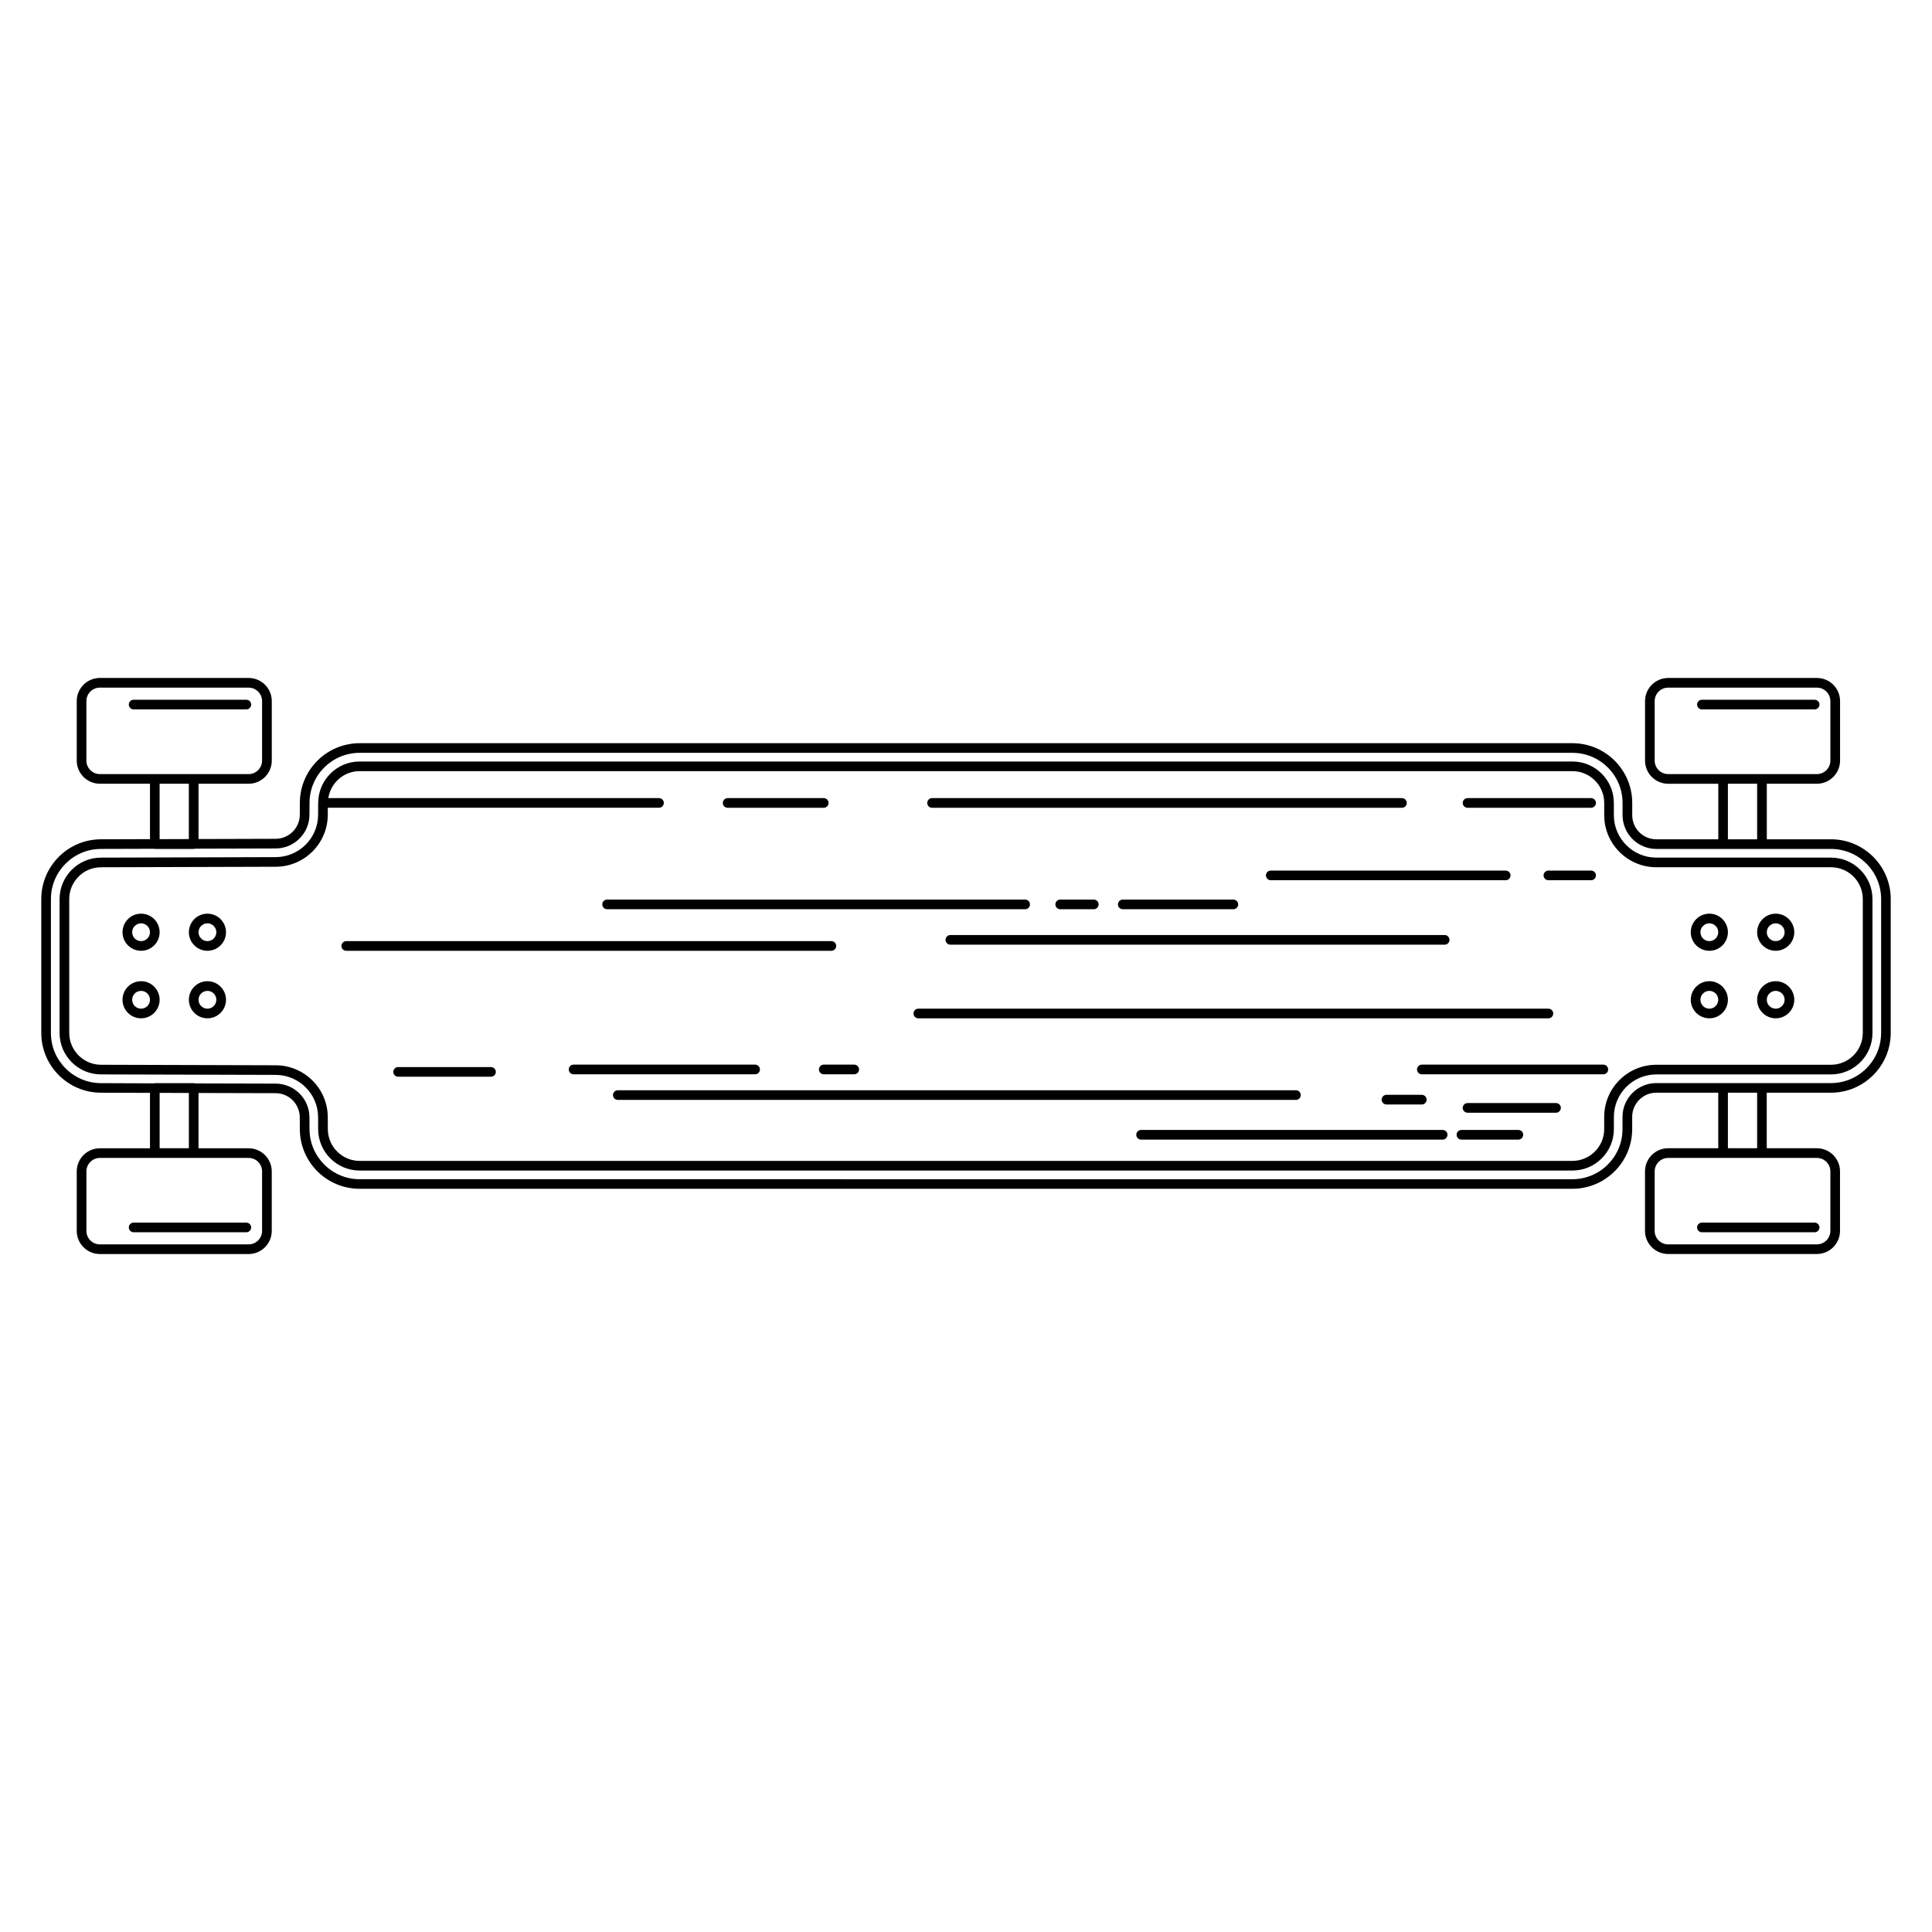
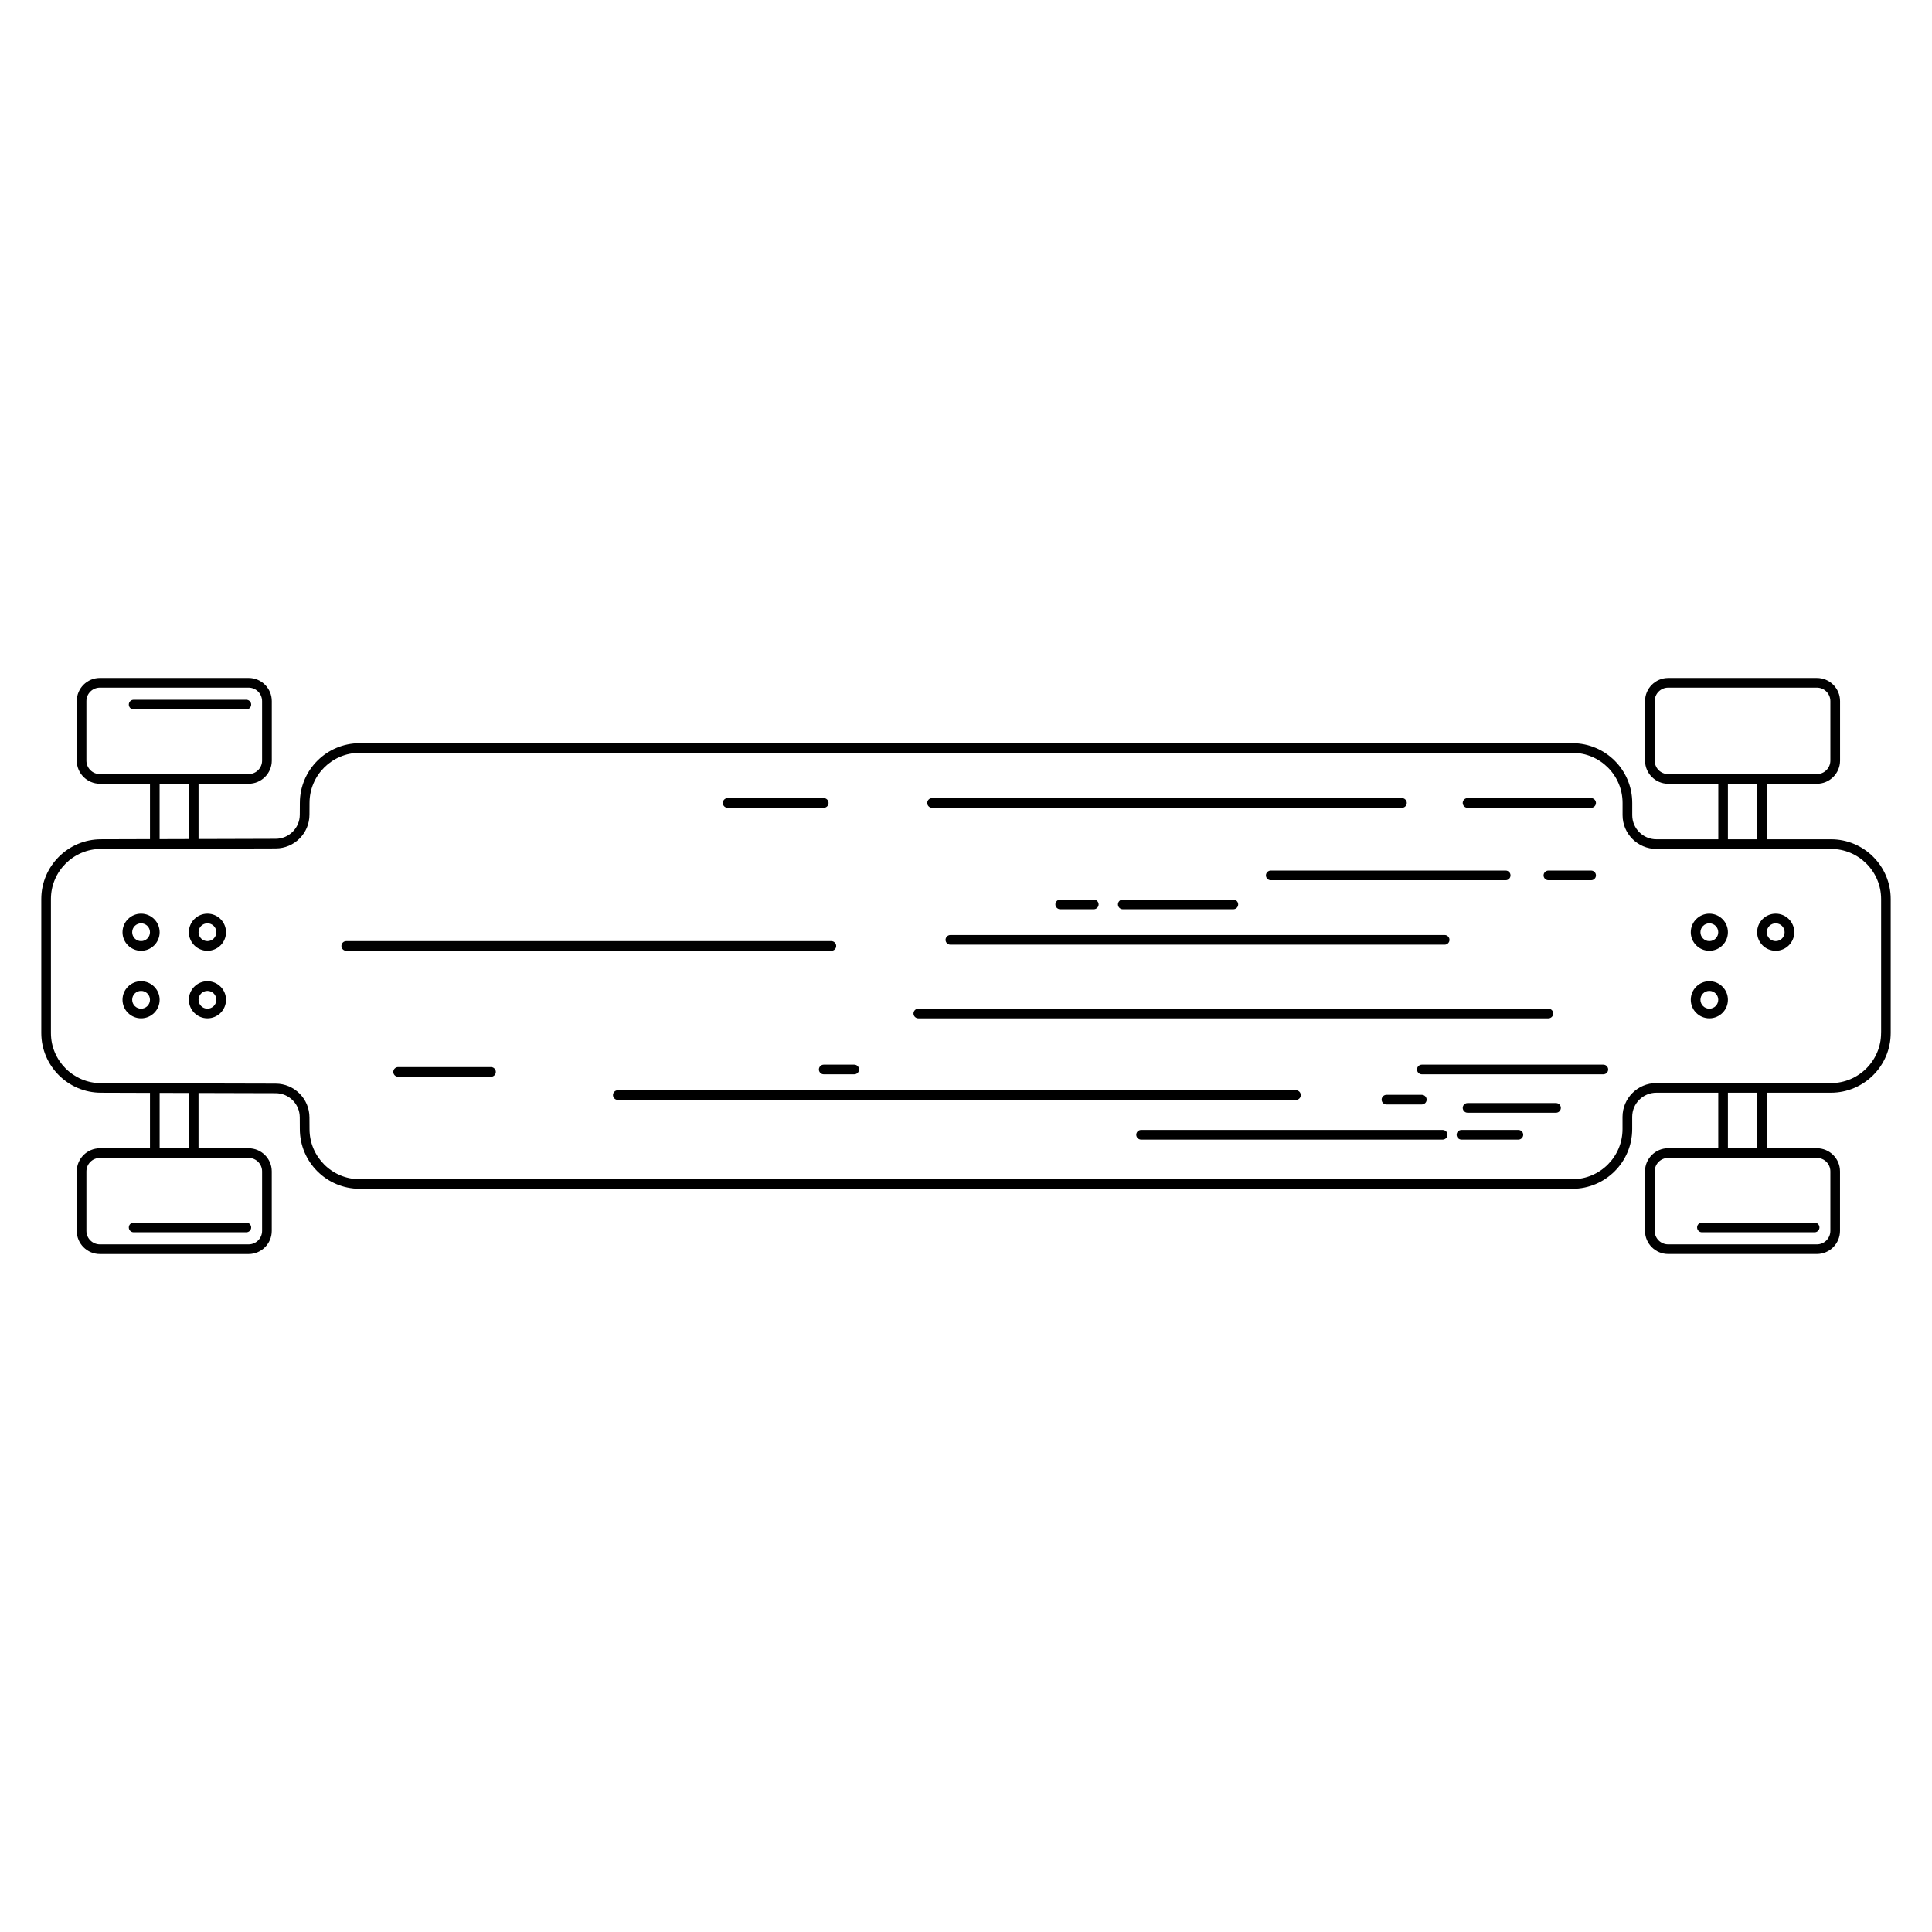
<svg xmlns="http://www.w3.org/2000/svg" version="1.1" id="Layer_1" x="0px" y="0px" width="200px" height="200px" viewBox="0 0 200 200" enable-background="new 0 0 200 200" xml:space="preserve">
  <g>
    <path d="M14.604,94.583c-1.061,0-1.922,0.862-1.922,1.921c0,1.061,0.861,1.921,1.922,1.921c1.062,0,1.921-0.86,1.921-1.921   C16.523,95.445,15.664,94.583,14.604,94.583z M14.604,97.425c-0.509,0-0.922-0.411-0.922-0.921c0-0.508,0.413-0.921,0.922-0.921   c0.508,0,0.921,0.413,0.921,0.921C15.523,97.015,15.11,97.425,14.604,97.425z" />
    <path d="M21.474,94.583c-1.061,0-1.922,0.862-1.922,1.921c0,1.061,0.861,1.921,1.922,1.921c1.062,0,1.922-0.86,1.922-1.921   C23.396,95.445,22.533,94.583,21.474,94.583z M21.474,97.425c-0.509,0-0.922-0.411-0.922-0.921c0-0.508,0.413-0.921,0.922-0.921   s0.922,0.413,0.922,0.921C22.396,97.015,21.98,97.425,21.474,97.425z" />
    <path d="M26.001,72.937c0-0.276-0.226-0.5-0.5-0.5H13.834c-0.275,0-0.5,0.224-0.5,0.5c0,0.274,0.225,0.5,0.5,0.5h11.667   C25.775,73.437,26.001,73.21,26.001,72.937z" />
    <path d="M176.952,94.583c-1.062,0-1.923,0.862-1.923,1.921c0,1.061,0.861,1.921,1.923,1.921c1.06,0,1.92-0.86,1.92-1.921   C178.872,95.445,178.012,94.583,176.952,94.583z M176.952,97.425c-0.511,0-0.923-0.411-0.923-0.921   c0-0.508,0.412-0.921,0.923-0.921c0.508,0,0.92,0.413,0.92,0.921C177.872,97.015,177.46,97.425,176.952,97.425z" />
    <path d="M183.82,94.583c-1.063,0-1.922,0.862-1.922,1.921c0,1.061,0.859,1.921,1.922,1.921c1.06,0,1.923-0.86,1.923-1.921   C185.743,95.445,184.88,94.583,183.82,94.583z M183.82,97.425c-0.508,0-0.922-0.411-0.922-0.921c0-0.508,0.414-0.921,0.922-0.921   c0.509,0,0.923,0.413,0.923,0.921C184.743,97.015,184.329,97.425,183.82,97.425z" />
-     <path d="M188.35,72.937c0-0.276-0.226-0.5-0.5-0.5h-11.668c-0.274,0-0.5,0.224-0.5,0.5c0,0.274,0.226,0.5,0.5,0.5h11.668   C188.124,73.437,188.35,73.21,188.35,72.937z" />
    <path d="M14.604,101.573c-1.061,0-1.922,0.863-1.922,1.922c0,1.061,0.861,1.92,1.922,1.92c1.062,0,1.921-0.859,1.921-1.92   C16.524,102.437,15.664,101.573,14.604,101.573z M14.604,104.417c-0.509,0-0.922-0.414-0.922-0.922s0.413-0.92,0.922-0.92   c0.508,0,0.921,0.412,0.921,0.92S15.11,104.417,14.604,104.417z" />
    <path d="M21.474,101.573c-1.061,0-1.922,0.863-1.922,1.922c0,1.061,0.861,1.92,1.922,1.92c1.062,0,1.922-0.859,1.922-1.92   C23.396,102.437,22.533,101.573,21.474,101.573z M21.474,104.417c-0.509,0-0.922-0.414-0.922-0.922s0.413-0.92,0.922-0.92   s0.922,0.412,0.922,0.92S21.98,104.417,21.474,104.417z" />
    <path d="M13.334,127.065c0,0.274,0.225,0.5,0.5,0.5h11.667c0.274,0,0.5-0.226,0.5-0.5c0-0.275-0.226-0.5-0.5-0.5H13.834   C13.558,126.565,13.334,126.788,13.334,127.065z" />
    <path d="M176.952,101.573c-1.062,0-1.923,0.863-1.923,1.922c0,1.061,0.861,1.92,1.923,1.92c1.06,0,1.92-0.859,1.92-1.92   C178.872,102.437,178.012,101.573,176.952,101.573z M176.952,104.417c-0.511,0-0.923-0.414-0.923-0.922s0.412-0.92,0.923-0.92   c0.508,0,0.92,0.412,0.92,0.92S177.46,104.417,176.952,104.417z" />
-     <path d="M183.82,101.573c-1.063,0-1.922,0.863-1.922,1.922c0,1.061,0.859,1.92,1.922,1.92c1.06,0,1.923-0.859,1.923-1.92   C185.743,102.437,184.88,101.573,183.82,101.573z M183.82,104.417c-0.508,0-0.922-0.414-0.922-0.922s0.414-0.92,0.922-0.92   c0.509,0,0.923,0.412,0.923,0.92S184.329,104.417,183.82,104.417z" />
    <path d="M175.682,127.065c0,0.274,0.226,0.5,0.5,0.5h11.668c0.274,0,0.5-0.226,0.5-0.5c0-0.275-0.226-0.5-0.5-0.5h-11.668   C175.904,126.565,175.682,126.788,175.682,127.065z" />
    <path d="M189.546,86.884H182.9v-5.751h5.187c1.319,0,2.396-1.073,2.396-2.396v-6.158c0-1.321-1.071-2.396-2.396-2.396h-15.397   c-1.318,0-2.396,1.073-2.396,2.396v6.159c0,1.321,1.074,2.396,2.396,2.396h5.188v5.751h-6.41c-1.379,0-2.5-1.12-2.5-2.5v-1.263   c0-3.411-2.771-6.186-6.188-6.186H37.228c-3.411,0-6.187,2.773-6.187,6.183l-0.007,1.214c0,1.379-1.121,2.5-2.501,2.5l-7.981,0.023   v-5.724h5.187c1.32,0,2.396-1.073,2.396-2.396v-6.159c0-1.321-1.073-2.396-2.396-2.396H10.34c-1.32,0-2.396,1.073-2.396,2.396   v6.159c0,1.321,1.074,2.396,2.396,2.396h5.186v5.736l-5.064,0.015c-3.412,0-6.188,2.775-6.188,6.187v13.86   c0,3.41,2.773,6.187,6.187,6.187l5.065,0.016v5.736H10.34c-1.32,0-2.396,1.071-2.396,2.396v6.157c0,1.32,1.074,2.396,2.396,2.396   h15.396c1.32,0,2.396-1.072,2.396-2.396v-6.157c0-1.322-1.073-2.396-2.396-2.396H20.55v-5.724l7.982,0.021   c1.379,0,2.5,1.123,2.5,2.504l0.007,1.207c0,3.412,2.772,6.186,6.187,6.186h125.55c3.412,0,6.188-2.771,6.188-6.186v-1.262   c0-1.381,1.121-2.5,2.5-2.5h6.41v5.75h-5.188c-1.318,0-2.396,1.072-2.396,2.395v6.158c0,1.32,1.074,2.396,2.396,2.396h15.396   c1.318,0,2.396-1.073,2.396-2.396v-6.158c0-1.32-1.074-2.395-2.396-2.395h-5.188v-5.75h6.646c3.41,0,6.187-2.773,6.187-6.188   V93.069C195.73,89.66,192.956,86.884,189.546,86.884z M171.292,78.737v-6.158c0-0.77,0.627-1.396,1.396-1.396h15.396   c0.771,0,1.396,0.626,1.396,1.396v6.159c0,0.771-0.627,1.396-1.396,1.396h-5.688h-4.025h-5.688   C171.919,80.133,171.292,79.507,171.292,78.737z M178.872,81.133h3.026v5.751h-3.026V81.133z M8.943,78.737v-6.158   c0-0.77,0.626-1.396,1.396-1.396h15.396c0.771,0,1.396,0.626,1.396,1.396v6.159c0,0.771-0.626,1.396-1.396,1.396H20.05h-4.026   H10.34C9.569,80.133,8.943,79.507,8.943,78.737z M16.523,81.133h3.026v5.727l-3.026,0.009V81.133z M27.132,121.265v6.156   c0,0.771-0.626,1.396-1.396,1.396H10.34c-0.771,0-1.396-0.625-1.396-1.396v-6.156c0-0.771,0.626-1.396,1.396-1.396h5.686h4.026   h5.687C26.506,119.866,27.132,120.493,27.132,121.265z M19.552,118.866h-3.026v-5.732l3.026,0.01V118.866z M189.479,121.265v6.156   c0,0.771-0.625,1.396-1.395,1.396h-15.398c-0.77,0-1.395-0.625-1.395-1.396v-6.156c0-0.771,0.625-1.396,1.395-1.396h5.688h4.024   h5.688C188.854,119.866,189.479,120.493,189.479,121.265z M181.898,118.866h-3.026v-5.75h3.026V118.866z M194.73,106.933   c0,2.857-2.326,5.187-5.188,5.187h-7.146h-4.026h-6.908c-1.93,0-3.5,1.569-3.5,3.5v1.264c0,2.859-2.325,5.188-5.187,5.188H37.228   c-2.857,0-5.187-2.326-5.187-5.189l-0.007-1.207c0-1.93-1.57-3.5-3.499-3.5l-8.345-0.021c-0.046-0.014-0.091-0.028-0.142-0.028   h-4.026c-0.026,0-0.052,0.013-0.079,0.021l-5.485-0.021c-2.858,0-5.187-2.328-5.187-5.187V93.069c0-2.859,2.326-5.188,5.188-5.188   l5.485-0.016c0.027,0.004,0.053,0.016,0.079,0.016h4.026c0.05,0,0.095-0.015,0.141-0.026l8.345-0.024c1.93,0,3.5-1.568,3.5-3.498   l0.007-1.214c0-2.859,2.326-5.186,5.187-5.186h125.55c2.859,0,5.188,2.324,5.188,5.186v1.263c0,1.932,1.57,3.5,3.5,3.5h6.908h4.025   h7.146c2.855,0,5.188,2.326,5.188,5.188v13.861h-0.004V106.933z" />
-     <path d="M189.546,88.78h-18.084c-2.424,0-4.396-1.972-4.396-4.396v-1.263c0-2.366-1.926-4.291-4.291-4.291H37.228   c-2.359,0-4.281,1.921-4.289,4.283c0,0.003-0.002,0.005-0.002,0.008c0,0.001,0.001,0.002,0.001,0.003   c0,0.002-0.001,0.003-0.001,0.005l-0.006,1.203c0,2.424-1.971,4.396-4.393,4.396l-18.08,0.053c-2.365,0-4.29,1.924-4.29,4.29   v13.859c0,2.367,1.928,4.291,4.294,4.291l18.072,0.051c2.424,0,4.396,1.97,4.396,4.392l0.006,1.219   c0,2.365,1.925,4.289,4.291,4.289h125.553c2.365,0,4.289-1.924,4.289-4.289v-1.264c0-2.427,1.973-4.396,4.396-4.396h18.082   c2.365,0,4.291-1.927,4.291-4.289V93.069C193.835,90.705,191.911,88.78,189.546,88.78z M192.835,106.933   c0,1.813-1.476,3.291-3.289,3.291h-18.084c-2.976,0-5.396,2.42-5.396,5.396v1.266c0,1.814-1.479,3.289-3.291,3.289H37.228   c-1.813,0-3.291-1.478-3.291-3.293l-0.006-1.219c0-2.97-2.421-5.386-5.396-5.386l-18.072-0.053c-1.815,0-3.295-1.479-3.295-3.291   V93.069c0-1.814,1.477-3.29,3.291-3.29l18.08-0.053c2.974,0,5.392-2.42,5.392-5.395l0.003-0.713h34.285c0.276,0,0.5-0.224,0.5-0.5   s-0.224-0.5-0.5-0.5H33.986c0.247-1.577,1.601-2.791,3.24-2.791h125.551c1.813,0,3.291,1.478,3.291,3.291v1.263   c0,2.978,2.42,5.396,5.396,5.396h18.084c1.813,0,3.289,1.476,3.289,3.29v13.86h-0.002V106.933z" />
    <path d="M75.327,83.621h9.947c0.275,0,0.5-0.224,0.5-0.5c0-0.275-0.225-0.5-0.5-0.5h-9.947c-0.276,0-0.5,0.225-0.5,0.5   S75.05,83.621,75.327,83.621z" />
    <path d="M96.487,83.621h48.643c0.274,0,0.5-0.224,0.5-0.5c0-0.275-0.226-0.5-0.5-0.5H96.487c-0.274,0-0.5,0.225-0.5,0.5   S96.212,83.621,96.487,83.621z" />
    <path d="M151.919,83.621h12.793c0.274,0,0.5-0.224,0.5-0.5c0-0.275-0.226-0.5-0.5-0.5h-12.793c-0.274,0-0.5,0.225-0.5,0.5   S151.645,83.621,151.919,83.621z" />
    <path d="M86.563,97.925c0-0.274-0.225-0.5-0.5-0.5h-50.22c-0.276,0-0.5,0.226-0.5,0.5c0,0.276,0.224,0.5,0.5,0.5h50.22   C86.341,98.425,86.563,98.203,86.563,97.925z" />
    <path d="M97.883,97.294c0,0.276,0.225,0.5,0.5,0.5h51.167c0.277,0,0.5-0.224,0.5-0.5c0-0.274-0.223-0.5-0.5-0.5H98.383   C98.105,96.794,97.883,97.021,97.883,97.294z" />
    <path d="M160.79,104.917c0-0.273-0.224-0.5-0.5-0.5H95.065c-0.274,0-0.5,0.227-0.5,0.5c0,0.275,0.226,0.5,0.5,0.5h65.225   C160.566,105.417,160.79,105.192,160.79,104.917z" />
    <path d="M165.977,110.21h-18.789c-0.275,0-0.5,0.227-0.5,0.5c0,0.275,0.225,0.5,0.5,0.5h18.789c0.274,0,0.5-0.225,0.5-0.5   C166.477,110.437,166.251,110.21,165.977,110.21z" />
    <path d="M134.654,113.362c0-0.275-0.223-0.5-0.5-0.5H63.956c-0.275,0-0.5,0.225-0.5,0.5c0,0.277,0.225,0.5,0.5,0.5h70.198   C134.434,113.862,134.654,113.642,134.654,113.362z" />
    <path d="M50.828,110.462h-9.613c-0.275,0-0.5,0.227-0.5,0.5c0,0.277,0.225,0.5,0.5,0.5h9.613c0.274,0,0.5-0.223,0.5-0.5   C51.328,110.687,51.104,110.462,50.828,110.462z" />
-     <path d="M78.669,110.71c0-0.273-0.226-0.5-0.5-0.5H59.376c-0.275,0-0.5,0.227-0.5,0.5c0,0.275,0.225,0.5,0.5,0.5h18.793   C78.443,111.21,78.669,110.987,78.669,110.71z" />
    <path d="M85.274,110.21c-0.274,0-0.5,0.227-0.5,0.5c0,0.275,0.226,0.5,0.5,0.5h3.158c0.275,0,0.5-0.225,0.5-0.5   c0-0.273-0.225-0.5-0.5-0.5H85.274z" />
-     <path d="M62.851,94.123h43.271c0.276,0,0.5-0.224,0.5-0.5c0-0.274-0.224-0.5-0.5-0.5H62.851c-0.274,0-0.5,0.226-0.5,0.5   C62.351,93.898,62.574,94.123,62.851,94.123z" />
    <path d="M113.229,94.123c0.274,0,0.5-0.224,0.5-0.5c0-0.274-0.226-0.5-0.5-0.5h-3.476c-0.274,0-0.5,0.226-0.5,0.5   c0,0.276,0.226,0.5,0.5,0.5H113.229z" />
    <path d="M127.677,94.123c0.277,0,0.5-0.224,0.5-0.5c0-0.274-0.223-0.5-0.5-0.5H116.23c-0.276,0-0.5,0.226-0.5,0.5   c0,0.276,0.224,0.5,0.5,0.5H127.677z" />
    <path d="M155.868,91.122c0.276,0,0.5-0.224,0.5-0.5c0-0.274-0.224-0.5-0.5-0.5h-24.32c-0.274,0-0.5,0.226-0.5,0.5   c0,0.276,0.226,0.5,0.5,0.5H155.868z" />
    <path d="M165.212,90.622c0-0.274-0.226-0.5-0.5-0.5h-4.422c-0.274,0-0.5,0.226-0.5,0.5c0,0.276,0.226,0.5,0.5,0.5h4.422   C164.988,91.122,165.212,90.898,165.212,90.622z" />
    <path d="M149.343,116.972h-31.219c-0.274,0-0.5,0.223-0.5,0.5c0,0.273,0.226,0.5,0.5,0.5h31.219c0.277,0,0.5-0.227,0.5-0.5   C149.843,117.192,149.62,116.972,149.343,116.972z" />
    <path d="M157.182,116.972h-5.894c-0.276,0-0.5,0.223-0.5,0.5c0,0.273,0.224,0.5,0.5,0.5h5.894c0.274,0,0.5-0.227,0.5-0.5   C157.682,117.192,157.458,116.972,157.182,116.972z" />
    <path d="M143.525,114.335h3.66c0.273,0,0.5-0.223,0.5-0.5c0-0.273-0.227-0.5-0.5-0.5h-3.66c-0.274,0-0.5,0.227-0.5,0.5   C143.025,114.112,143.251,114.335,143.525,114.335z" />
    <path d="M161.079,114.188h-9.158c-0.274,0-0.5,0.223-0.5,0.5c0,0.272,0.226,0.5,0.5,0.5h9.158c0.276,0,0.5-0.228,0.5-0.5   C161.579,114.411,161.355,114.188,161.079,114.188z" />
  </g>
</svg>